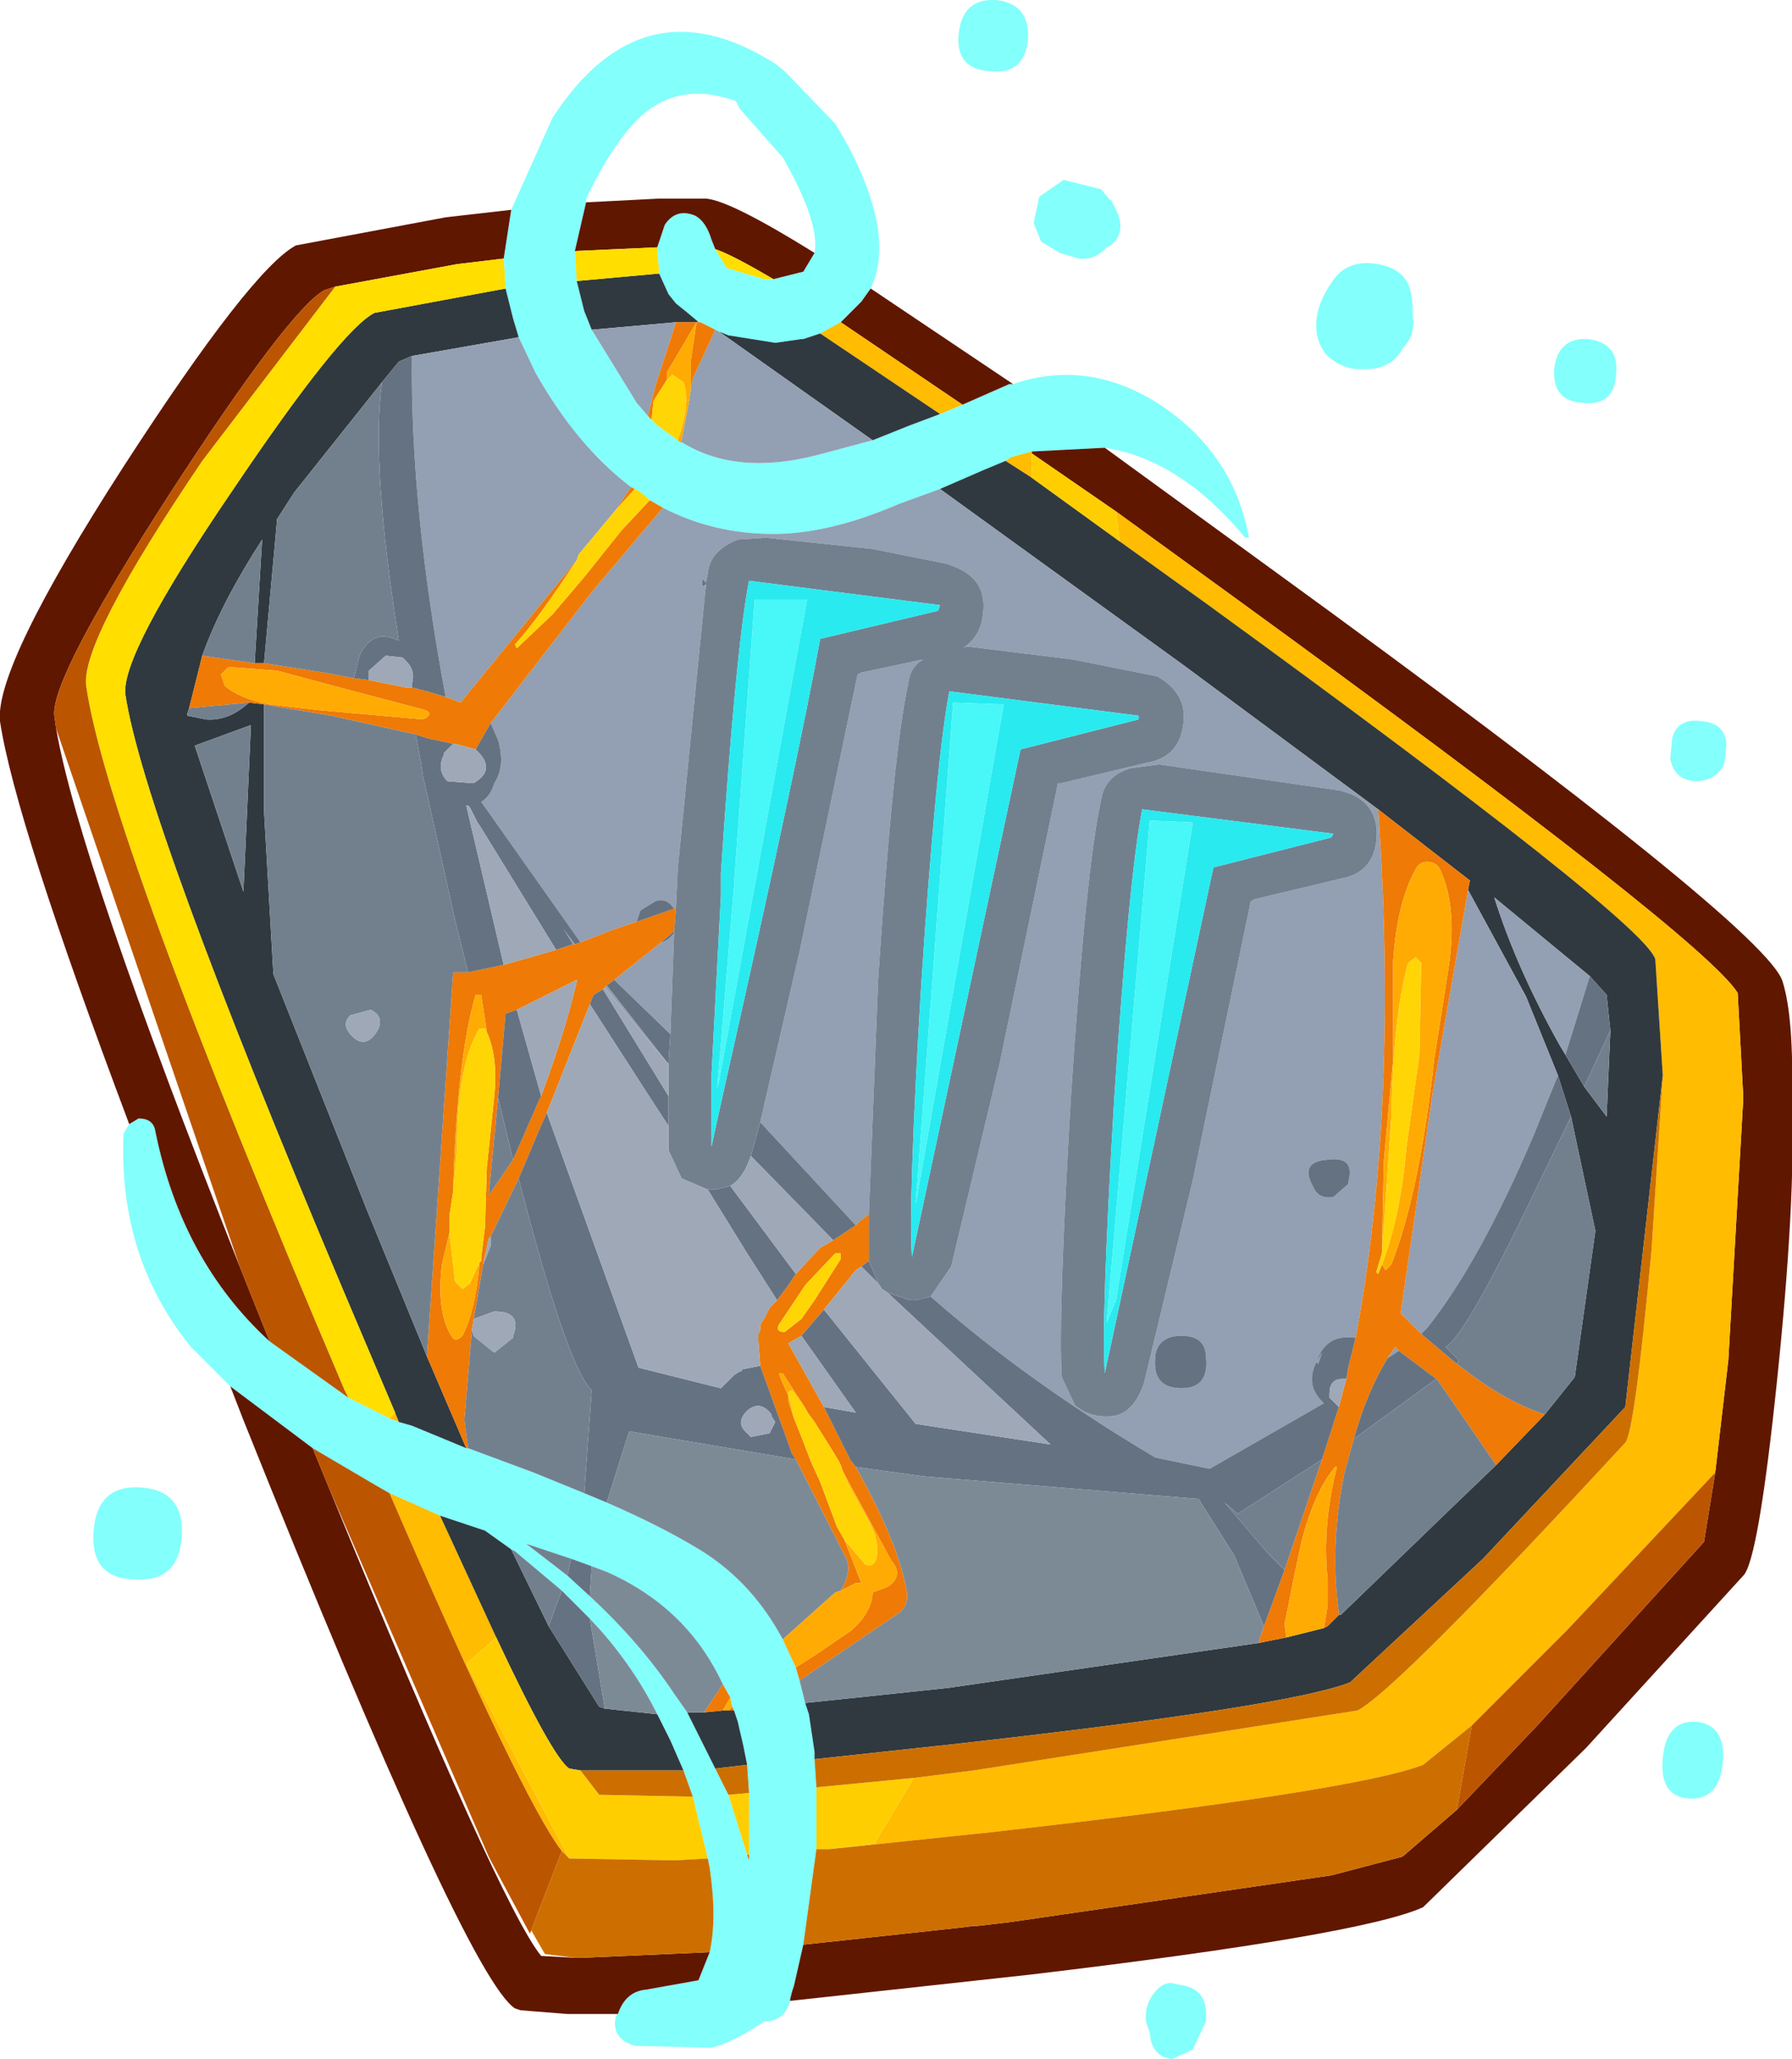
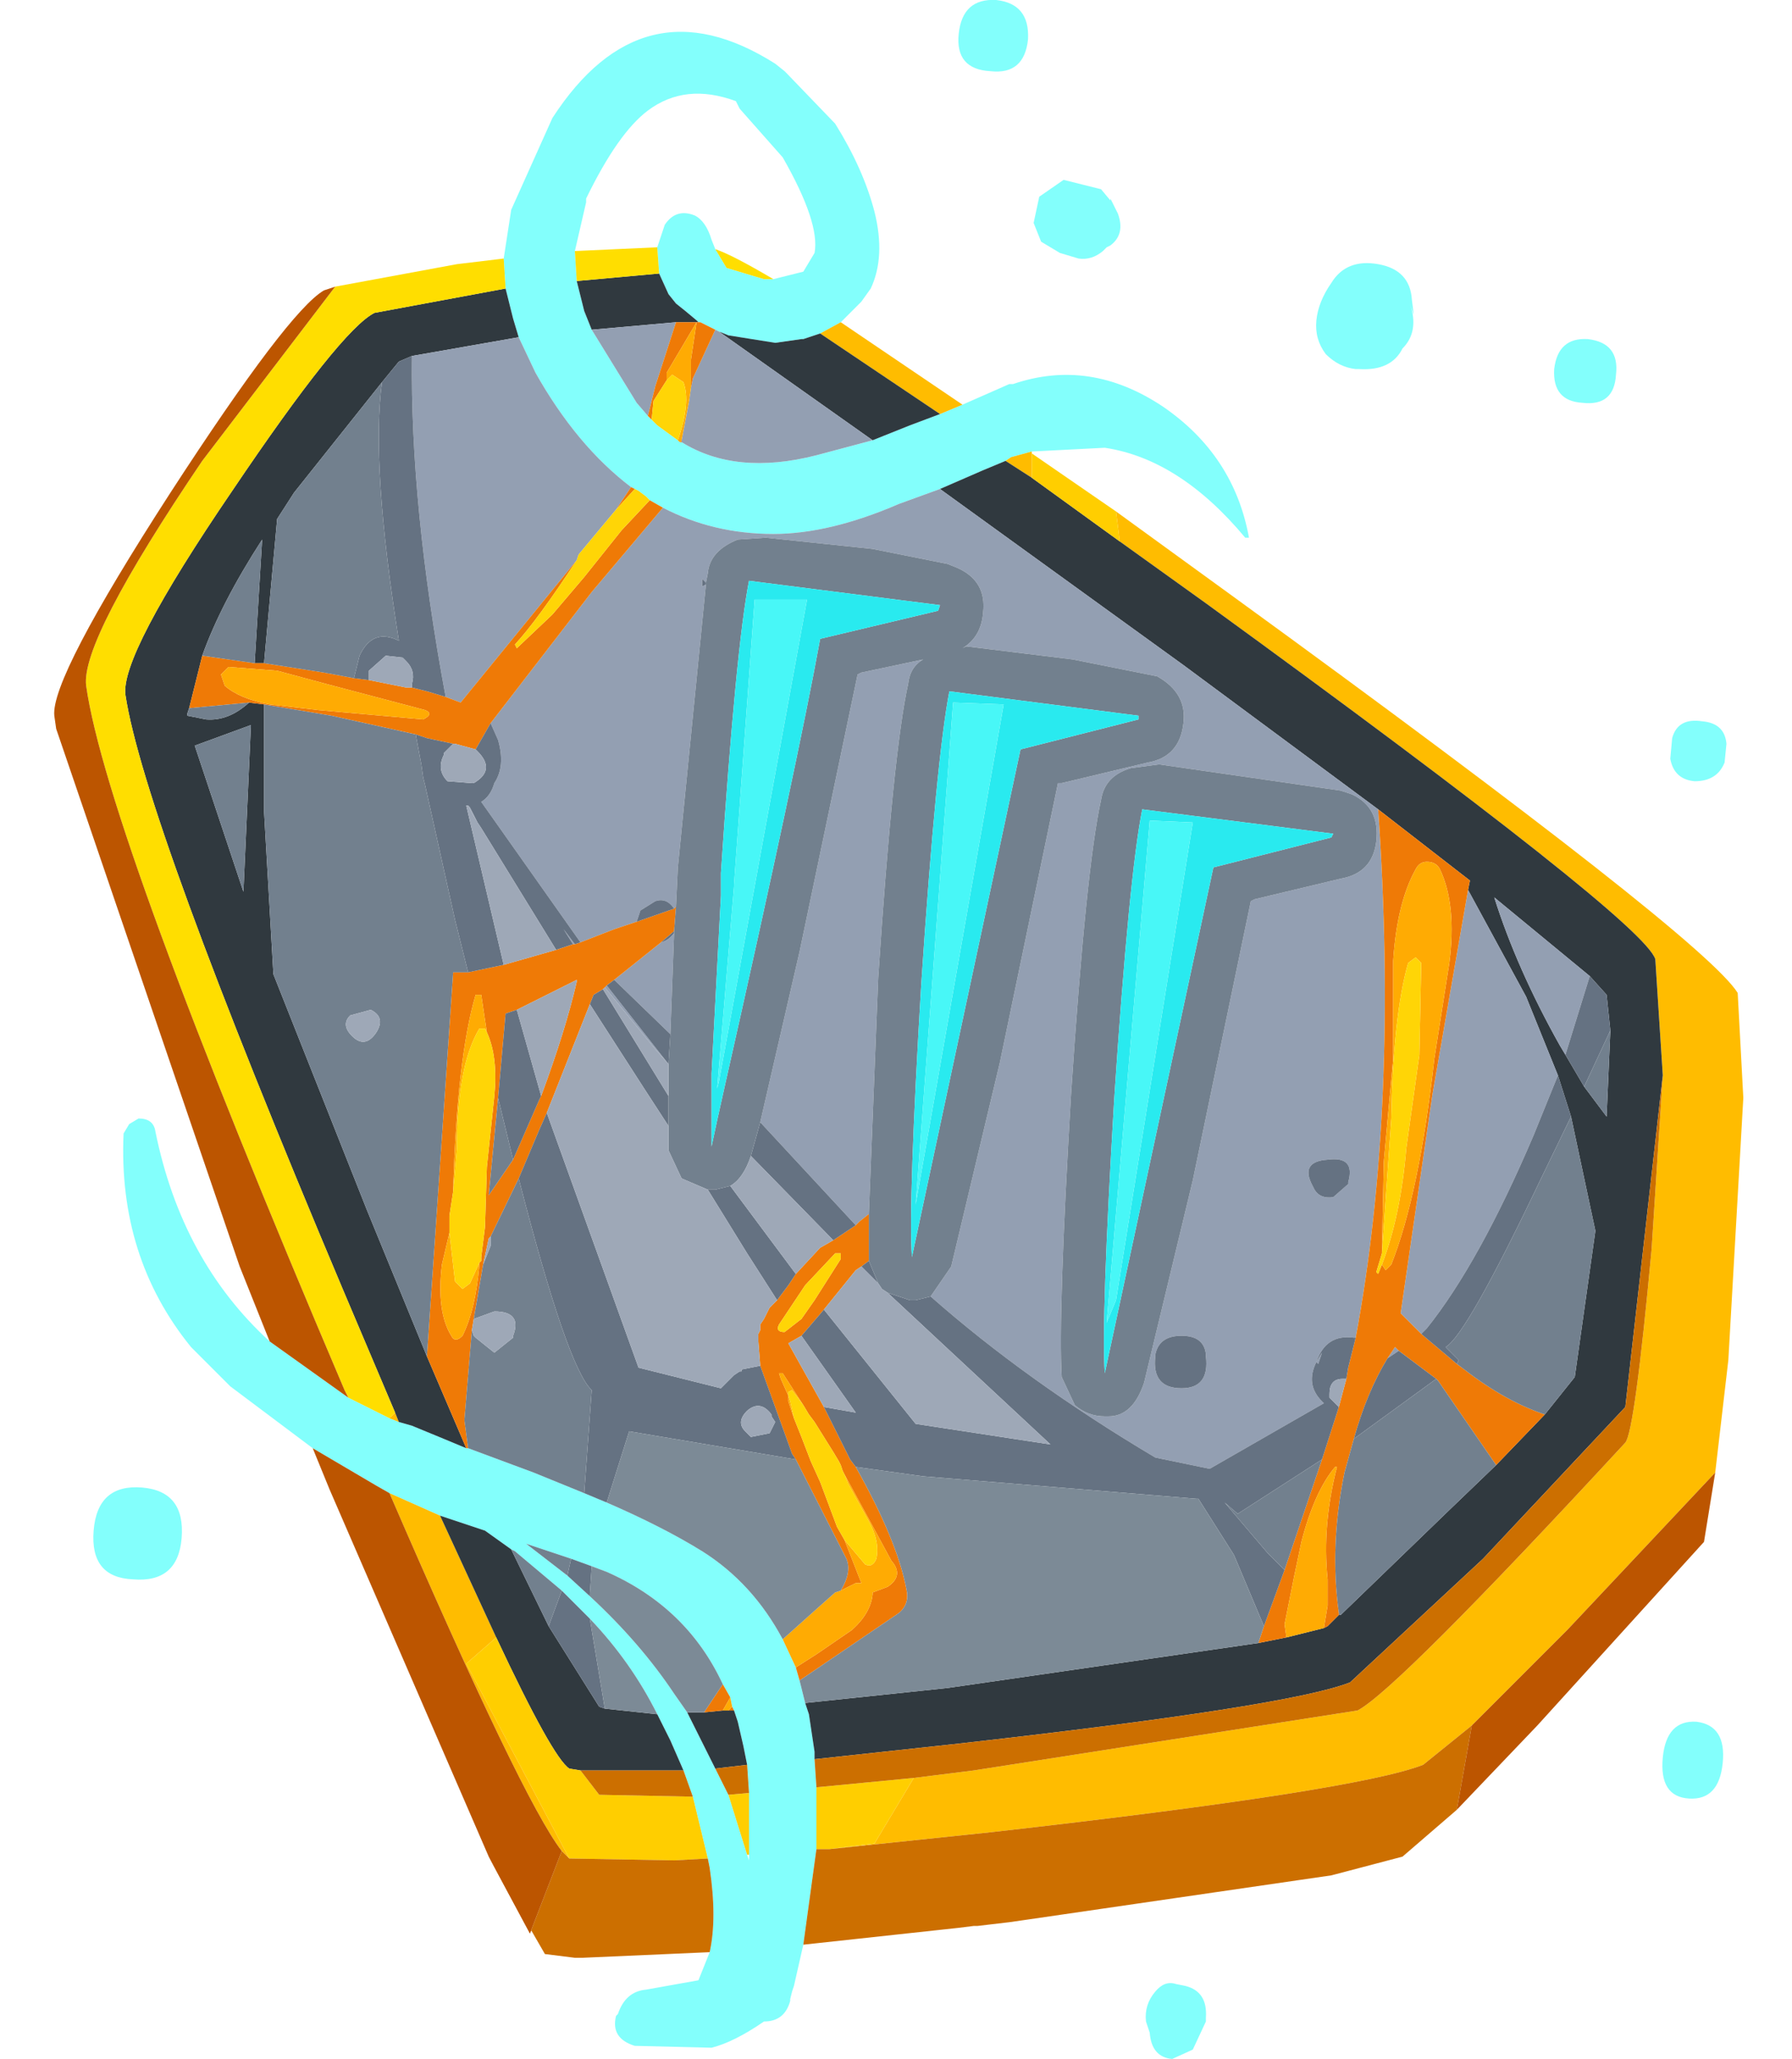
<svg xmlns="http://www.w3.org/2000/svg" version="1.1" width="47.85" height="54.95" viewBox="-23.9 -27.45 47.85 54.95" id="svg2">
  <defs id="defs79" />
  <g id="shape_1" style="stroke-linecap:round;stroke-linejoin:round">
    <path d="m 1.7,-26.55 m 0,0 q -0.1,0.95 0.85,1 0.9,0.1 1,-0.85 0.05,-0.95 -0.85,-1.05 -0.9,-0.05 -1,0.9 m 11.85,8.4 q 0.45,-0.45 0.2,-1.2 l 0.1,0.3 -0.05,-0.4 q -0.05,-0.8 -0.9,-0.95 -0.85,-0.15 -1.25,0.5 -0.35,0.5 -0.4,1 -0.05,0.5 0.25,0.9 0.35,0.35 0.8,0.4 l 0.1,0 q 0.85,0.05 1.15,-0.55 m 4.95,-0.25 q -0.8,-0.05 -0.9,0.8 -0.05,0.85 0.75,0.9 0.85,0.1 0.9,-0.75 0.1,-0.85 -0.75,-0.95 m -12.85,-2.45 0.1,-0.05 q 0.4,-0.3 0.2,-0.85 l -0.2,-0.4 0,0.05 -0.25,-0.3 -1,-0.25 -0.65,0.45 -0.15,0.7 0.2,0.5 0.5,0.3 0.5,0.15 q 0.35,0.05 0.65,-0.2 l 0.1,-0.1 m -2.6,3.65 -1.25,0.55 -0.6,0.25 -0.8,0.3 -1,0.4 -1.5,0.4 q -2.15,0.55 -3.6,-0.35 l -0.05,0 -0.05,-0.05 -0.55,-0.4 -0.15,-0.15 -0.1,-0.1 -0.3,-0.35 -1.2,-1.95 -0.2,-0.5 -0.2,-0.8 -0.05,-0.8 0.3,-1.3 0,-0.1 q 0.85,-1.75 1.65,-2.35 1,-0.75 2.35,-0.25 l 0.1,0.2 1.15,1.3 q 1,1.75 0.85,2.55 l -0.3,0.5 -0.8,0.2 -0.25,0 -1,-0.3 -0.3,-0.5 -0.1,-0.25 q -0.15,-0.5 -0.45,-0.65 -0.5,-0.2 -0.8,0.25 l -0.2,0.6 0.05,0.7 0.25,0.55 0.2,0.25 0.25,0.2 0.3,0.25 0.05,0.05 0.05,0 0.4,0.2 0.1,0.05 0.25,0.1 1.25,0.2 0.7,-0.1 0.05,0 0.45,-0.15 0.55,-0.3 0.55,-0.55 0.25,-0.35 q 0.4,-0.85 0.1,-2.05 -0.3,-1.15 -1.05,-2.35 l -1.3,-1.35 -0.05,-0.05 -0.25,-0.2 Q -6.75,-28 -9.15,-24.3 l -1.1,2.45 -0.2,1.3 0.05,0.8 0.2,0.8 0.15,0.5 0.45,0.95 q 1.1,1.95 2.55,3.05 l 0.1,0.05 0.1,0.05 0.2,0.15 0.1,0.1 0.35,0.2 q 1.35,0.7 2.95,0.7 1.5,0 3.35,-0.8 l 1.1,-0.4 1.15,-0.5 0.6,-0.25 0.15,-0.1 0.55,-0.15 1.95,-0.1 q 2,0.3 3.75,2.4 l 0.1,0 q -0.4,-2.2 -2.3,-3.5 -1.95,-1.3 -4,-0.6 l -0.1,0 M -2.3,18.3 -2.4,18 -2.55,17.4 -2.65,17.05 -3,16.3 Q -3.8,14.8 -5.15,13.95 -6.2,13.3 -7.7,12.65 l -0.6,-0.25 -1.35,-0.55 -1.75,-0.65 -0.05,0 -0.6,-0.25 -0.85,-0.35 -0.35,-0.1 -0.25,-0.1 -0.5,-0.25 -0.6,-0.3 -2.1,-1.5 Q -19.05,6.2 -19.75,2.75 -19.8,2.4 -20.2,2.4 l -0.25,0.15 -0.15,0.25 q -0.15,3.3 1.8,5.7 l 1.05,1.05 2.2,1.65 1.7,1 0.35,0.2 1.35,0.6 0.3,0.1 0.9,0.3 0.7,0.5 0.1,0.05 1.25,1.05 0.75,0.75 q 1.1,1.15 1.8,2.55 L -6,19 l 0.35,0.8 0.25,0.7 0.4,1.65 0.05,0.25 q 0.2,1.35 0,2.25 l -0.3,0.75 -1.4,0.25 Q -7.2,25.7 -7.4,26.3 l -0.05,0.05 q -0.15,0.6 0.5,0.8 l 2.05,0.05 q 0.6,-0.15 1.4,-0.7 0.55,0 0.7,-0.55 l 0,-0.05 0.05,-0.2 0.05,-0.15 0.25,-1.1 0.35,-2.55 0,-1.65 -0.05,-0.75 0,-0.05 0,-0.15 -0.15,-1 M 21.35,-6.6 q 0.6,0 0.8,-0.5 l 0.05,-0.5 q -0.05,-0.55 -0.65,-0.6 -0.65,-0.1 -0.8,0.45 L 20.7,-7.2 q 0.1,0.55 0.65,0.6 M 21.2,20.55 q 0.8,0.05 0.9,-0.95 0.1,-1 -0.7,-1.1 -0.8,-0.05 -0.9,0.95 -0.1,1.05 0.7,1.1 M 7.4,27.5 7.95,27.25 8.3,26.5 8.3,26.4 Q 8.35,25.7 7.75,25.55 L 7.5,25.5 Q 7.2,25.4 6.95,25.7 6.65,26.05 6.7,26.5 l 0.1,0.3 q 0.05,0.65 0.6,0.7 M -4,19.4 l 0.05,0.25 0.05,0.75 0,1.65 0,0.15 -0.05,-0.15 -0.5,-1.6 -0.35,-0.7 -0.75,-1.5 -0.35,-0.5 q -0.9,-1.35 -2.25,-2.6 l -0.6,-0.55 -1.1,-0.85 1.2,0.4 0.55,0.2 0.4,0.15 q 2.15,0.95 3.1,3 l 0.2,0.35 0.05,0.25 0.05,0.1 0.1,0.3 0.15,0.65 0.05,0.25 m -16.35,-4.7 q 1.2,0.1 1.3,-1.1 0.1,-1.25 -1.05,-1.35 -1.2,-0.1 -1.3,1.15 -0.1,1.25 1.05,1.3" id="path5" style="fill:#83fffc;fill-opacity:1;stroke:none" />
-     <path d="M 1.7,-26.55" id="path7" style="fill:none;stroke:none" />
-     <path d="m 3.15,-17.2 m 0,0 -3.8,-2.55 -0.25,0.35 -0.55,0.55 3.25,2.2 1.25,-0.55 0.1,0 m -11.4,-4.85 -0.3,1.3 2.2,-0.1 0.2,-0.6 q 0.3,-0.45 0.8,-0.25 0.3,0.15 0.45,0.65 l 0.1,0.25 q 0.45,0.15 1.55,0.8 l 0.8,-0.2 0.3,-0.5 q -2.25,-1.4 -2.9,-1.45 l -1.25,0 -1.95,0.1 m 13.85,6.55 -1.95,0.1 0,0.05 2.25,1.55 3.1,2.25 q 12.6,9.15 13.5,10.6 l 0.15,2.8 -0.4,7 -0.35,3 -0.3,1.85 -4.45,4.9 -2.15,2.25 -1.45,1.25 -1.9,0.5 -8.25,1.2 -0.35,0.05 -0.85,0.1 -0.1,0 -0.4,0.05 -4.15,0.45 -0.25,1.1 -0.05,0.15 -0.05,0.2 0,0.05 6.4,-0.7 q 8.85,-1.05 10.5,-1.8 l 4.35,-4.25 4.2,-4.6 q 0.4,-0.4 0.9,-5.2 0.5,-4.8 0.4,-7.45 Q 24,-0.3 23.7,-1.25 23.3,-2.65 10,-12.3 l -4.4,-3.2 m -14.35,41.8 1.35,0 q 0.2,-0.6 0.75,-0.65 l 1.4,-0.25 0.3,-0.75 -3.4,0.15 -0.2,0 -0.9,-0.05 Q -10.55,23.4 -15.1,12.3 l -0.45,-1.1 -2.2,-1.65 0.35,0.9 q 5.95,14.85 7.25,15.7 l 0.15,0.05 1.25,0.1 M -23.9,-8.2 q 0.4,2.65 3.45,10.75 L -20.2,2.4 q 0.4,0 0.45,0.35 0.7,3.45 3.05,5.6 l -0.8,-2 Q -21.8,-4.5 -22.4,-8 l -0.05,-0.35 q -0.1,-1 3.1,-5.95 3.15,-4.85 4.1,-5.4 l 0.3,-0.1 3.25,-0.6 1.25,-0.15 0.2,-1.3 -1.75,0.2 -4,0.75 q -1.2,0.65 -4.6,5.9 -3.45,5.35 -3.3,6.8" id="path9" style="fill:#601700;fill-opacity:1;stroke:none" />
    <path d="M 3.15,-17.2" id="path11" style="fill:none;stroke:none" />
    <path d="m 1.8,-16.65 m 0,0 -3.25,-2.2 -0.55,0.3 3.2,2.15 0.6,-0.25 m 1.3,1.4 -0.15,0.1 0.7,0.45 0,-0.65 0,-0.05 -0.55,0.15 m -16.35,25.75 -0.1,-0.25 -0.15,0.15 0.25,0.1 m -0.25,1.9 q 3.55,8.2 4.6,9.55 l 0.2,0.2 -2.75,-5.2 0.8,-0.7 -1.5,-3.25 -1.35,-0.6 M 5.9,-13.8 6,-13 l 2.3,1.65 q 11.7,8.5 12,9.5 l 0.2,3.1 -0.3,4.65 q -0.45,4.85 -0.7,5.15 -6.1,6.6 -7.15,7.15 L 2.1,19.8 0.5,20 l -1.05,1.75 -1.2,0.15 4.3,-0.45 q 9.75,-1.1 11.55,-1.8 l 1.3,-1.05 2.55,-2.55 3.95,-4.2 0.35,-3 0.4,-7 -0.15,-2.8 Q 21.6,-2.4 9,-11.55 L 5.9,-13.8" id="path13" style="fill:#ffbc00;fill-opacity:1;stroke:none" />
    <path d="M 1.8,-16.65" id="path15" style="fill:none;stroke:none" />
    <path d="m 0.4,-16.1 m 0,0 0.8,-0.3 -3.2,-2.15 -0.45,0.15 -0.05,0 -0.7,0.1 -1.25,-0.2 -0.25,-0.1 4.1,2.9 1,-0.4 m -8.7,-3.05 0.2,0.5 2.25,-0.2 0.55,0 0.05,0 -0.05,-0.05 -0.3,-0.25 -0.25,-0.2 -0.2,-0.25 -0.25,-0.55 -2.2,0.2 0.2,0.8 m 16,9.45 5.2,3.85 2.45,1.9 -0.05,0.25 1.55,2.85 0.85,2.1 0.35,1.1 0.65,3.05 -0.55,3.9 -0.8,1 -1.3,1.35 -1.25,1.2 -2.9,2.8 -0.05,0 -0.3,0.3 -0.1,0.05 -1,0.25 -0.75,0.15 -8.3,1.2 -3.8,0.4 0.1,0.3 0.15,1 0,0.15 0,0.05 3.7,-0.4 q 8.95,-1 10.6,-1.65 l 3.55,-3.3 3.8,-4.05 1,-8.85 -0.2,-3.1 q -0.3,-1 -12,-9.5 L 6,-13 l -2.35,-1.7 -0.7,-0.45 -0.6,0.25 -1.15,0.5 6.5,4.7 m -20.6,-8.25 2.85,-0.5 -0.15,-0.5 -0.2,-0.8 -3.5,0.65 q -0.9,0.45 -3.8,4.75 -3,4.4 -2.85,5.45 0.5,3.3 5.8,15.85 l 1.4,3.3 0.1,0.25 0.35,0.1 0.85,0.35 0.6,0.25 -1.05,-2.45 -1.6,-3.9 -2.5,-6.3 -0.25,-4.35 0,-2.85 -0.4,-0.05 q -0.55,0.5 -1.15,0.45 l -0.5,-0.1 0,-0.05 0.05,-0.15 0.35,-1.4 q 0.5,-1.4 1.6,-3.1 l -0.2,3.3 0.25,0 0.35,-3.85 0.45,-0.7 2.35,-2.95 0.45,-0.55 0.35,-0.15 m 4.2,37.7 0.3,0.05 2.75,0 L -6,19 -6.35,18.3 -7.75,18.15 -7.9,18.1 l -1.35,-2.15 -1,-2.05 -0.7,-0.5 -0.9,-0.3 -0.3,-0.1 1.5,3.25 q 1.5,3.2 1.95,3.5 M 18.55,-1.4 19,-0.9 19.1,0.05 19,2.35 18.4,1.55 17.9,0.7 17.75,0.45 Q 16.6,-1.6 16,-3.5 l 2.55,2.1 m -35.75,-6.7 -0.15,3.35 -0.05,1.1 -1.3,-3.9 1.5,-0.55 M -3.95,19.65 -4,19.4 -4.05,19.15 -4.2,18.5 l -0.1,-0.3 -0.15,0 -0.15,0 -0.5,0.05 -0.45,0 0.75,1.5 0.85,-0.1" id="path17" style="fill:#30393f;fill-opacity:1;stroke:none" />
    <path d="M 0.4,-16.1" id="path19" style="fill:none;stroke:none" />
    <path d="m -2.1,-15.3 m 0,0 1.5,-0.4 -4.1,-2.9 -0.1,-0.05 -0.6,1.3 -0.05,0.25 -0.05,0.35 -0.2,1.05 0,0.05 q 1.45,0.9 3.6,0.35 m -4.8,-1.4 0.3,0.35 0.2,-0.8 0.55,-1.7 -2.25,0.2 1.2,1.95 M 17.75,0.45 17.9,0.7 18.55,-1.4 16,-3.5 q 0.6,1.9 1.75,3.95 M 16.85,-0.85 15.3,-3.7 14.35,1.75 13.5,7.6 14.05,8.15 14.2,8 q 1.4,-1.75 2.85,-5.15 l 0.65,-1.6 -0.85,-2.1 M 11.55,3.5 Q 12.3,3.4 12.1,4.1 l 0,0.05 -0.4,0.35 Q 11.35,4.55 11.2,4.3 L 11.15,4.2 Q 10.8,3.55 11.55,3.5 m 1.6,5.3 0.3,-0.2 -0.1,-0.1 -0.2,0.3 M 7.65,8.2 q 0.6,0 0.65,0.5 l 0,0.05 Q 8.4,9.6 7.65,9.6 6.85,9.6 6.95,8.75 l 0,-0.05 q 0.1,-0.5 0.7,-0.5 m -19,-14.1 -0.05,-0.05 0.25,0.45 -0.2,-0.4 m 2.5,3.25 0.25,0.4 0.05,0 -0.3,-0.4 m 1.15,1.5 -0.05,0.05 1.35,1.65 0.35,0.4 -1.65,-2.1 m 1.45,-1.15 -1.25,1 1.5,1.45 0.1,-2.7 q -0.15,0.2 -0.35,0.25 M 1.2,-14.4 0.1,-14 q -1.85,0.8 -3.35,0.8 -1.6,0 -2.95,-0.7 l -1.9,2.25 -2.7,3.5 0.2,0.45 q 0.2,0.7 -0.1,1.15 -0.1,0.35 -0.35,0.5 l 2.65,3.75 0.9,-0.35 0.6,-0.2 0.1,-0.3 0.4,-0.25 q 0.3,-0.1 0.5,0.2 l 0.05,-0.05 0.05,-1.05 0.75,-7.55 -0.1,0.05 0,-0.2 0.1,0.1 0.05,-0.25 q 0.05,-0.6 0.8,-0.9 l 0.75,-0.05 2.85,0.3 2,0.4 0.25,0.1 q 0.8,0.35 0.7,1.2 -0.05,0.65 -0.55,0.95 l 0.1,-0.05 2.85,0.35 2,0.4 L 7,-9.4 q 0.8,0.45 0.7,1.25 -0.1,0.9 -0.95,1.05 l -2.3,0.55 -0.1,0 L 2.8,0.9 1.5,6.35 0.95,7.15 q 2.55,2.25 6,4.3 L 8.4,11.75 11.45,10 11.4,9.95 Q 10.95,9.5 11.25,8.9 q 0.25,-0.75 1,-0.65 l 0.05,0 Q 13.45,2.1 12.9,-5.85 L 7.7,-9.7 1.2,-14.4 m 5.85,7.35 4.85,0.7 0.3,0.1 q 0.75,0.35 0.65,1.25 -0.1,0.85 -0.95,1 L 9.6,-3.45 9.5,-3.4 7.95,4.05 6.65,9.45 q -0.3,0.9 -0.95,0.9 l -0.1,0 q -0.45,0 -0.8,-0.3 L 4.45,9.3 Q 4.35,7.65 4.7,1.75 5.1,-4.3 5.5,-6.1 5.6,-6.75 6.3,-6.95 l 0.75,-0.1 m -7.75,12 0.25,-6.3 q 0.4,-6.05 0.8,-7.85 0.05,-0.45 0.4,-0.65 l -1.65,0.35 -0.1,0.05 -1.55,7.4 -1.05,4.55 2.55,2.75 0.1,-0.1 0.25,-0.2 m 12.1,3.7 -0.15,0.25 0.05,0.05 0.1,-0.3 m -18.45,-23.1 q -1.45,-1.1 -2.55,-3.05 l -0.45,-0.95 -2.85,0.5 q -0.05,4 0.9,9.1 l 0.4,0.15 3.1,-3.8 0.05,-0.15 1,-1.2 0.4,-0.6" id="path21" style="fill:#939fb2;fill-opacity:1;stroke:none" />
    <path d="M -2.1,-15.3" id="path23" style="fill:none;stroke:none" />
    <path d="m -5.75,-15.65 m 0,0 0.05,0 0,-0.05 -0.05,0.05 m -0.85,-0.7 0.1,0.1 0.05,-0.5 0.35,-0.55 0,-0.2 0.8,-1.35 -0.55,0 -0.55,1.7 -0.2,0.8 m 1.4,-2.5 -0.05,0 -0.05,0 -0.15,1 0,0.75 0.05,-0.25 0.6,-1.3 -0.4,-0.2 m -2.9,7.2 1.9,-2.25 -0.35,-0.2 -0.75,0.8 -1,1.25 -0.85,1 -0.95,0.9 -0.05,-0.1 q 0.6,-0.65 1.65,-2.25 l -3.1,3.8 -0.4,-0.15 -0.5,-0.15 -0.4,-0.1 -0.15,0 -1,-0.2 -0.4,-0.05 -0.8,-0.15 -1.6,-0.25 -0.25,0 -1.4,-0.2 -0.35,1.4 1.6,-0.15 0.4,0.05 1.8,0.3 2.25,0.5 0.3,0.1 0.7,0.15 0.05,0 0.55,0.15 0.4,-0.7 2.7,-3.5 m 0.6,9 -0.9,0.35 -0.15,0.05 -0.05,0 -0.45,0.15 -1.4,0.4 -0.95,0.2 -0.4,0 -0.7,10.25 1.05,2.45 0.05,0 -0.1,-0.75 0.2,-2.4 0.05,-0.3 L -11,6.3 -10.85,5.6 -10.8,5.55 -10.05,4 -9.5,2.7 l 0.2,-0.45 1.15,-2.9 0.1,-0.25 0.25,-0.15 0.05,-0.05 0.05,-0.05 0.2,-0.15 1.25,-1 0.35,-0.3 0.05,-0.65 -0.05,0.05 -1,0.35 -0.6,0.2 m 20.4,-3.2 q 0.55,7.95 -0.6,14.1 l -0.2,0.8 -0.05,0.3 -0.2,0.75 -0.45,1.4 -1,2.95 -0.55,1.5 -0.15,0.45 0.75,-0.15 -0.05,-0.35 0.25,-1.25 0.2,-0.95 q 0.35,-1.35 0.9,-2 l 0.05,0 q -0.4,1.55 -0.25,3 l 0,0.7 -0.1,0.6 0.1,-0.05 0.3,-0.3 0,-0.05 Q 11.6,13.8 12,11.85 l 0.25,-0.9 Q 12.6,9.7 13.15,8.8 l 0.2,-0.3 0.1,0.1 1,0.75 0.05,0.05 1.55,2.25 1.3,-1.35 Q 16.3,9.95 15.2,9.1 L 15,8.95 14.05,8.15 13.5,7.6 14.35,1.75 15.3,-3.7 15.35,-3.95 12.9,-5.85 m -13.85,11 -0.1,0.1 -0.6,0.4 -0.35,0.2 -0.65,0.7 -0.2,0.3 -0.3,0.4 -0.2,0.2 -0.15,0.3 -0.1,0.15 0,0.15 -0.05,0.1 0,0.2 0.05,0.65 0.85,2.35 0.1,0.15 1.35,2.65 Q -1.15,14.5 -1.45,15 l 0.4,-0.2 0.15,0 L -1.35,13.65 -1.55,13.3 -2,12.1 -2.25,11.55 -2.5,10.9 -2.7,10.4 -2.85,9.95 l 0,-0.05 0,-0.1 -0.2,-0.45 -0.05,-0.15 0.1,0 0.55,0.85 0.15,0.25 0.15,0.2 0.5,0.8 0.15,0.25 0.05,0.1 0.05,0.15 0.05,0.1 0.6,1.1 0.65,1.2 q 0.35,0.4 -0.1,0.7 l -0.4,0.15 0,0.05 q -0.05,0.5 -0.55,0.95 l -0.95,0.65 -0.55,0.35 0.1,0.35 2.65,-1.8 Q 0.4,15.35 0.3,14.95 0.05,13.65 -1.05,11.7 L -1.2,11.5 -1.9,10.1 -2.85,8.4 -2.5,8.2 -1.9,7.5 -1.05,6.45 -0.9,6.35 -0.7,6.2 l 0,-0.05 0,-1.2 -0.25,0.2 M 13.1,6.45 13,6.3 12.9,6.55 12.85,6.5 13,6 13.05,3.55 13.3,0.8 l 0,-2.6 q 0.1,-1.55 0.6,-2.45 0.1,-0.2 0.3,-0.2 0.25,0 0.35,0.2 0.45,0.95 0.25,2.5 L 14.4,0.8 Q 14,4.4 13.25,6.3 L 13.1,6.45 m -20.15,-20.9 -0.4,0.6 0.5,-0.55 -0.1,-0.05 m -8.15,5.25 2.65,0.7 q 0.25,0.1 -0.05,0.25 l -2.8,-0.25 -1.3,-0.15 q -0.8,-0.15 -1.2,-0.5 l -0.1,-0.3 0.2,-0.2 1.3,0.1 1.3,0.35 m 4.15,8.3 0.15,1 q 0.3,0.65 0.2,1.7 l -0.2,1.9 -0.05,1.6 -0.1,0.8 0,0.1 -0.05,0.05 0,0.05 q -0.1,1.2 -0.45,1.9 -0.2,0.2 -0.3,0 -0.4,-0.65 -0.25,-1.9 l 0.2,-0.85 0,-0.45 0.1,-0.65 q 0.1,-3.55 0.6,-5.25 l 0.15,0 m 9.45,6.9 0.15,0 0,0.15 -0.7,1.1 -0.35,0.5 -0.45,0.35 Q -3.2,8.1 -3.1,7.9 L -2.4,6.85 -1.6,6 m -2.85,12.2 0.15,0 -0.05,-0.1 -0.1,0.1 m -0.65,0.05 0.5,-0.05 0.2,-0.35 -0.2,-0.35 -0.5,0.75 m -5,-18.75 1.6,-0.8 0,0.05 q -0.3,1.3 -0.95,3.05 l -0.05,0.1 -0.7,1.6 -0.65,0.95 0.25,-2.6 0.2,-2.25 0.3,-0.1" id="path25" style="fill:#ef7a06;fill-opacity:1;stroke:none" />
    <path d="M -5.75,-15.65" id="path27" style="fill:none;stroke:none" />
    <path d="m -5.8,-15.7 m 0,0 0.05,0.05 0.05,-0.05 0.2,-1.05 0.05,-0.35 0,-0.75 0.15,-1 -0.8,1.35 0,0.2 0.15,-0.15 0.3,0.2 q 0.2,0.55 -0.15,1.55 m 16.25,31.95 1,-0.25 0.1,-0.6 0,-0.7 q -0.15,-1.45 0.25,-3 l -0.05,0 q -0.55,0.65 -0.9,2 l -0.2,0.95 -0.25,1.25 0.05,0.35 M -11.1,6.3 l 0,-0.05 -0.25,0.55 -0.2,0.15 -0.2,-0.2 -0.15,-1.3 -0.2,0.85 q -0.15,1.25 0.25,1.9 0.1,0.2 0.3,0 0.35,-0.7 0.45,-1.9 m 8.05,3.05 0.2,0.45 0,0.1 0,0.05 0.15,0.45 -0.1,-0.45 -0.05,-0.15 0,-0.1 0.1,-0.05 0.3,0.4 L -3,9.2 l -0.1,0 0.05,0.15 m 2.3,3.65 -0.6,-1.1 0.1,0.25 0.55,1 q 0.3,0.55 0.2,1 -0.1,0.25 -0.3,0.15 l -0.55,-0.65 0.45,1.15 -0.15,0 -0.4,0.2 -0.15,0.05 -0.45,0.4 -0.95,0.85 0.35,0.75 0.55,-0.35 0.95,-0.65 q 0.5,-0.45 0.55,-0.95 l 0,-0.05 0.4,-0.15 q 0.45,-0.3 0.1,-0.7 L -0.75,13 m -3.85,5.2 0.15,0 0.1,-0.1 -0.05,-0.25 -0.2,0.35 M 13,6 13.25,2.4 Q 13.3,-0.35 13.7,-1.75 L 13.9,-1.9 14.05,-1.75 14,0.7 13.65,3.2 Q 13.5,5 13,6.3 L 13.1,6.45 13.25,6.3 Q 14,4.4 14.4,0.8 l 0.4,-2.55 q 0.2,-1.55 -0.25,-2.5 -0.1,-0.2 -0.35,-0.2 -0.2,0 -0.3,0.2 -0.5,0.9 -0.6,2.45 l 0,2.6 L 13.05,3.55 13,6 m -25.55,-14.5 -2.65,-0.7 -1.3,-0.35 -1.3,-0.1 -0.2,0.2 0.1,0.3 q 0.4,0.35 1.2,0.5 l 1.3,0.15 2.8,0.25 q 0.3,-0.15 0.05,-0.25 m 1.65,8.6 -0.15,-1 -0.15,0 q -0.5,1.7 -0.6,5.25 l 0.1,-1.15 q 0,-2.2 0.6,-3.2 l 0.15,0 0.05,0.1" id="path29" style="fill:#ffab03;fill-opacity:1;stroke:none" />
    <path d="M -5.8,-15.7" id="path31" style="fill:none;stroke:none" />
    <path d="m -6.35,-16.1 m 0,0 0.55,0.4 q 0.35,-1 0.15,-1.55 l -0.3,-0.2 -0.15,0.15 -0.35,0.55 -0.05,0.5 0.15,0.15 M 13.25,2.4 13,6 12.85,6.5 12.9,6.55 13,6.3 Q 13.5,5 13.65,3.2 L 14,0.7 14.05,-1.75 13.9,-1.9 13.7,-1.75 q -0.4,1.4 -0.45,4.15 m -21.7,-15.05 -0.05,0.15 q -1.05,1.6 -1.65,2.25 l 0.05,0.1 0.95,-0.9 0.85,-1 1,-1.25 0.75,-0.8 -0.1,-0.1 -0.2,-0.15 -0.1,-0.05 -0.5,0.55 -1,1.2 M -11.7,3.2 -11.8,4.35 -11.9,5 l 0,0.45 0.15,1.3 0.2,0.2 0.2,-0.15 0.25,-0.55 0.05,-0.05 0,-0.1 0.1,-0.8 0.05,-1.6 0.2,-1.9 q 0.1,-1.05 -0.2,-1.7 L -10.95,0 -11.1,0 q -0.6,1 -0.6,3.2 m 9.4,7.1 -0.15,-0.25 -0.3,-0.4 -0.1,0.05 0,0.1 0.05,0.15 0.1,0.45 0.2,0.5 0.25,0.65 0.25,0.55 0.45,1.2 0.2,0.35 0.55,0.65 q 0.2,0.1 0.3,-0.15 0.1,-0.45 -0.2,-1 l -0.55,-1 L -1.35,11.9 -1.4,11.8 -1.45,11.65 -1.5,11.55 -1.65,11.3 -2.15,10.5 -2.3,10.3 M -1.45,6 -1.6,6 -2.4,6.85 -3.1,7.9 q -0.1,0.2 0.15,0.2 l 0.45,-0.35 0.35,-0.5 0.7,-1.1 0,-0.15" id="path33" style="fill:#ffd506;fill-opacity:1;stroke:none" />
    <path d="M -6.35,-16.1" id="path35" style="fill:none;stroke:none" />
    <path d="m -8.55,-20.75 m 0,0 0.05,0.8 2.2,-0.2 -0.05,-0.7 -2.2,0.1 m 5.05,0.75 0.25,0 q -1.1,-0.65 -1.55,-0.8 l 0.3,0.5 1,0.3 m -11.2,29.65 0.1,0.2 0.6,0.3 0.5,0.25 0.15,-0.15 -1.4,-3.3 q -5.3,-12.55 -5.8,-15.85 -0.15,-1.05 2.85,-5.45 2.9,-4.3 3.8,-4.75 l 3.5,-0.65 -0.05,-0.8 -1.25,0.15 -3.25,0.6 -3.55,4.65 q -3.25,4.8 -3.1,6 0.55,3.9 6.9,18.8" id="path37" style="fill:#ffde00;fill-opacity:1;stroke:none" />
    <path d="M -8.55,-20.75" id="path39" style="fill:none;stroke:none" />
    <path d="m -10.6,-7.7 m 0,0 -0.2,-0.45 -0.4,0.7 0.05,0.05 q 0.5,0.5 -0.1,0.85 l -0.05,0 -0.65,-0.05 q -0.3,-0.3 -0.1,-0.7 l 0,-0.05 0.25,-0.25 -0.7,-0.15 -0.3,-0.1 0.15,0.8 0.05,0.35 0.05,0.2 0.8,3.6 0.35,1.4 0.95,-0.2 -1,-4.25 0.05,0 0.05,0.05 0.2,0.4 0.1,0.15 2,3.25 0.45,-0.15 -0.25,-0.4 0.3,0.4 0.15,-0.05 -2.65,-3.75 q 0.25,-0.15 0.35,-0.5 0.3,-0.45 0.1,-1.15 m 3.8,4.55 -0.1,0.3 1,-0.35 q -0.2,-0.3 -0.5,-0.2 l -0.4,0.25 m 1.65,-8.65 0.1,-0.05 0,-0.05 -0.1,-0.1 0,0.2 M 6.95,11.45 Q 3.5,9.4 0.95,7.15 l -0.4,0.1 -0.15,0 -0.6,-0.2 4.35,4.05 -3.6,-0.55 -2.45,-3.05 -0.6,0.7 1.45,2.05 -0.85,-0.15 0.7,1.4 0.15,0.2 1.8,0.25 7.3,0.6 0.05,0 0.95,1.5 0.8,1.9 0.55,-1.5 L 9.95,14 8.8,12.65 l 0.35,0.3 2.25,-1.45 0.45,-1.4 -0.25,-0.25 0,-0.1 q 0,-0.4 0.35,-0.4 l 0.1,0 0.05,-0.3 0.2,-0.8 -0.05,0 q -0.75,-0.1 -1,0.65 -0.3,0.6 0.15,1.05 L 11.45,10 8.4,11.75 6.95,11.45 m -8,-6.2 -2.55,-2.75 -0.25,0.9 2.2,2.25 0.6,-0.4 M -0.45,6.8 -0.7,6.2 -0.9,6.35 -0.45,6.8 M 19,-0.9 18.55,-1.4 17.9,0.7 18.4,1.55 19.1,0.05 19,-0.9 M 18.05,2.35 17.7,1.25 17.05,2.85 Q 15.6,6.25 14.2,8 L 14.05,8.15 15,8.95 15.05,8.85 14.7,8.5 Q 15.25,8.2 17.25,4 l 0.8,-1.65 m -6.2,13.3 0.05,0 -0.05,-0.05 0,0.05 M 11.25,8.9 11.4,8.65 11.3,8.95 11.25,8.9 M -12,-8.85 q -0.95,-5.1 -0.9,-9.1 l -0.35,0.15 -0.45,0.55 q -0.3,2.2 0.45,6.9 -0.7,-0.35 -1.05,0.4 l -0.15,0.6 0.4,0.05 0,-0.2 0,-0.05 0.45,-0.4 0.45,0.05 0.1,0.1 q 0.25,0.25 0.15,0.6 l 0,0.1 0.4,0.1 0.5,0.15 m 2.5,10.75 0.05,-0.1 -0.65,-2.3 -0.3,0.1 -0.2,2.25 0.4,1.65 0.7,-1.6 m 1.45,-2.8 -0.1,0.25 1.45,2.25 0.65,1 0,-0.8 -1.75,-2.85 -0.25,0.15 m 0.55,-0.4 -0.2,0.15 1.65,2.1 L -6,0.15 -7.5,-1.3 m 1.6,-1.3 -0.35,0.3 q 0.2,-0.05 0.35,-0.25 l 0,-0.05 M -6.85,9.05 -9.3,2.25 -9.5,2.7 -10.05,4 q 1.3,5.05 1.95,5.65 l -0.2,2.75 0.6,0.25 0.6,-1.9 4.45,0.75 -0.1,-0.15 L -3.6,9 l -0.5,0.1 0,0.05 -0.05,0 -0.15,0.1 0.1,-0.1 -0.45,0.45 -2.2,-0.55 m 3.55,1.3 0.1,0.15 -0.15,0.3 -0.5,0.1 L -3.9,10.85 -4,10.75 Q -4.25,10.5 -3.95,10.2 -3.6,9.9 -3.3,10.3 l 0,0.05 m -5.6,4.65 -0.35,0.95 1.35,2.15 0.15,0.05 -0.4,-2.4 L -8.9,15 m 0.75,0.1 0.05,-0.75 -0.55,-0.2 -0.1,0.45 0.6,0.55 0,-0.05 M 12.1,4.1 Q 12.3,3.4 11.55,3.5 10.8,3.55 11.15,4.2 l 0.05,0.1 q 0.15,0.25 0.5,0.2 l 0.4,-0.35 0,-0.05 m 1.35,4.5 -0.3,0.2 q -0.55,0.9 -0.9,2.15 l 2.2,-1.6 -1,-0.75 M 8.3,8.7 Q 8.25,8.2 7.65,8.2 q -0.6,0 -0.7,0.5 l 0,0.05 Q 6.85,9.6 7.65,9.6 8.4,9.6 8.3,8.75 L 8.3,8.7 M -5,4.3 -3.95,6 l 0.8,1.25 0.3,-0.4 0.2,-0.3 L -4.4,4.2 -4.8,4.3 -5,4.3" id="path41" style="fill:#657282;fill-opacity:1;stroke:none" />
    <path d="M -10.6,-7.7" id="path43" style="fill:none;stroke:none" />
    <path d="m -5.8,-4.3 m 0,0 -0.05,1.05 -0.05,0.65 0,0.05 -0.1,2.7 -0.05,0.8 0,0.85 0,0.8 0,0.65 0.35,0.75 0.7,0.3 0.2,0 0.4,-0.1 Q -4.05,4 -3.85,3.4 L -3.6,2.5 -2.55,-2.05 -1,-9.45 -0.9,-9.5 0.75,-9.85 q -0.35,0.2 -0.4,0.65 -0.4,1.8 -0.8,7.85 l -0.25,6.3 0,1.2 0,0.05 0.25,0.6 0.1,0.15 0.15,0.1 0.6,0.2 0.15,0 0.4,-0.1 0.55,-0.8 1.3,-5.45 1.55,-7.45 0.1,0 2.3,-0.55 Q 7.6,-7.25 7.7,-8.15 7.8,-8.95 7,-9.4 l -0.25,-0.05 -2,-0.4 -2.85,-0.35 -0.1,0.05 q 0.5,-0.3 0.55,-0.95 0.1,-0.85 -0.7,-1.2 l -0.25,-0.1 -2,-0.4 -2.85,-0.3 -0.75,0.05 q -0.75,0.3 -0.8,0.9 l -0.05,0.25 0,0.05 -0.75,7.55 m 7.25,-4.7 5.05,0.65 0,0.1 -3.15,0.8 L 0.45,6.1 Q 0.35,4.65 0.7,-1.2 1.1,-7.2 1.45,-9 M 11.9,-6.35 7.05,-7.05 6.3,-6.95 Q 5.6,-6.75 5.5,-6.1 5.1,-4.3 4.7,1.75 4.35,7.65 4.45,9.3 l 0.35,0.75 q 0.35,0.3 0.8,0.3 l 0.1,0 q 0.65,0 0.95,-0.9 L 7.95,4.05 9.5,-3.4 9.6,-3.45 11.9,-4 q 0.85,-0.15 0.95,-1 0.1,-0.9 -0.65,-1.25 l -0.3,-0.1 m -15.8,-5.6 5.1,0.65 -0.05,0.15 -3.15,0.75 q -0.6,3.3 -2.55,11.95 l -0.2,0.9 -0.15,0.7 0,-0.9 0,-1.05 0.25,-4.75 0,-0.15 0,-0.45 q 0.4,-6 0.75,-7.8 m 10.5,6.1 5.1,0.65 -0.05,0.1 L 8.5,-4.3 5.6,9.2 Q 5.5,7.8 5.85,1.9 q 0.4,-6 0.75,-7.75 m 12.4,8.2 0.1,-2.3 -0.7,1.5 0.6,0.8 M 18.7,5.4 18.05,2.35 17.25,4 q -2,4.2 -2.55,4.5 L 15.05,8.85 15,8.95 15.2,9.1 q 1.1,0.85 2.15,1.2 l 0.8,-1 0.55,-3.9 m -3.9,7.45 1.25,-1.2 -1.55,-2.25 -0.05,-0.05 -2.2,1.6 -0.25,0.9 q -0.4,1.95 -0.15,3.75 l 0.05,0.05 2.9,-2.8 m -4.4,1.6 1,-2.95 -2.25,1.45 -0.35,-0.3 1.15,1.35 0.45,0.45 m -24.5,-9.6 1.6,3.9 0.7,-10.25 0.4,0 -0.35,-1.4 -0.8,-3.6 -0.05,-0.2 -0.05,-0.35 -0.15,-0.8 -2.25,-0.5 -1.8,-0.3 0,2.85 0.25,4.35 2.5,6.3 m -4.3,-13.1 q 0.6,0.05 1.15,-0.45 l -1.6,0.15 -0.05,0.15 0,0.05 0.5,0.1 m 1.5,-4.8 q -1.1,1.7 -1.6,3.1 l 1.4,0.2 0.2,-3.3 m 0.4,-0.55 -0.35,3.85 1.6,0.25 0.8,0.15 0.15,-0.6 q 0.35,-0.75 1.05,-0.4 -0.75,-4.7 -0.45,-6.9 l -2.35,2.95 -0.45,0.7 m -0.85,8.85 0.15,-3.35 -1.5,0.55 1.3,3.9 0.05,-1.1 m 2.85,4.95 q -0.3,-0.3 -0.05,-0.55 L -14,-0.5 q 0.4,0.2 0.15,0.6 -0.3,0.45 -0.65,0.1 m 3.65,4.25 0.65,-0.95 -0.4,-1.65 -0.25,2.6 m 2.75,5.2 Q -8.75,9.05 -10.05,4 l -0.75,1.55 0,0.25 -0.2,0.5 -0.25,1.45 0.55,-0.2 q 0.75,0 0.5,0.65 l 0,0.05 -0.5,0.4 -0.5,-0.4 -0.05,-0.05 -0.05,-0.15 -0.2,2.4 0.1,0.75 1.75,0.65 1.35,0.55 0.2,-2.75 m -0.65,4.95 0.1,-0.45 -1.2,-0.4 1.1,0.85 m -0.15,0.4 -1.25,-1.05 -0.1,-0.05 1,2.05 L -8.9,15" id="path45" style="fill:#72808e;fill-opacity:1;stroke:none" />
    <path d="M -5.8,-4.3" id="path47" style="fill:none;stroke:none" />
    <path d="m 3.65,-15.35 m 0,0 0,0.65 L 6,-13 5.9,-13.8 3.65,-15.35 m -4.2,37.1 1.05,-1.75 -2.6,0.25 0,1.65 0.35,0 1.2,-0.15 m -3.35,0.3 0,-1.65 -0.55,0.05 0.5,1.6 0.05,0 m -6.75,-5.8 -0.8,0.7 2.75,5.2 2.8,0.05 L -5,22.15 -5.4,20.5 -7.9,20.45 -8.4,19.8 -8.7,19.75 q -0.45,-0.3 -1.95,-3.5" id="path49" style="fill:#ffce00;fill-opacity:1;stroke:none" />
    <path d="M 3.65,-15.35" id="path51" style="fill:none;stroke:none" />
-     <path d="m 20.2,5.9 m 0,0 0.3,-4.65 -1,8.85 -3.8,4.05 -3.55,3.3 Q 10.5,18.1 1.55,19.1 l -3.7,0.4 0.05,0.75 L 0.5,20 2.1,19.8 12.35,18.2 q 1.05,-0.55 7.15,-7.15 0.25,-0.3 0.7,-5.15 m -17.65,15.55 -4.3,0.45 -0.35,0 -0.35,2.55 4.15,-0.45 0.4,-0.05 0.1,0 0.85,-0.1 0.35,-0.05 8.25,-1.2 1.9,-0.5 1.45,-1.25 0.4,-2.25 -1.3,1.05 q -1.8,0.7 -11.55,1.8 m -12.3,2.7 -1.1,-2.05 1.5,2.6 0.8,0.1 0.2,0 3.4,-0.15 q 0.2,-0.9 0,-2.25 L -5,22.15 l -0.9,0.05 -2.8,-0.05 -0.2,-0.2 -0.85,2.2 m 1.85,-3.7 2.5,0.05 -0.25,-0.7 -2.75,0 0.5,0.65 m 3.95,-0.8 -0.85,0.1 0.35,0.7 0.55,-0.05 -0.05,-0.75 m 0.05,2.55 0,-0.15 -0.05,0 0.05,0.15" id="path53" style="fill:#cc6f00;fill-opacity:1;stroke:none" />
+     <path d="m 20.2,5.9 m 0,0 0.3,-4.65 -1,8.85 -3.8,4.05 -3.55,3.3 Q 10.5,18.1 1.55,19.1 l -3.7,0.4 0.05,0.75 L 0.5,20 2.1,19.8 12.35,18.2 q 1.05,-0.55 7.15,-7.15 0.25,-0.3 0.7,-5.15 m -17.65,15.55 -4.3,0.45 -0.35,0 -0.35,2.55 4.15,-0.45 0.4,-0.05 0.1,0 0.85,-0.1 0.35,-0.05 8.25,-1.2 1.9,-0.5 1.45,-1.25 0.4,-2.25 -1.3,1.05 q -1.8,0.7 -11.55,1.8 m -12.3,2.7 -1.1,-2.05 1.5,2.6 0.8,0.1 0.2,0 3.4,-0.15 q 0.2,-0.9 0,-2.25 L -5,22.15 l -0.9,0.05 -2.8,-0.05 -0.2,-0.2 -0.85,2.2 m 1.85,-3.7 2.5,0.05 -0.25,-0.7 -2.75,0 0.5,0.65 m 3.95,-0.8 -0.85,0.1 0.35,0.7 0.55,-0.05 -0.05,-0.75 " id="path53" style="fill:#cc6f00;fill-opacity:1;stroke:none" />
    <path d="M 20.2,5.9" id="path55" style="fill:none;stroke:none" />
    <path d="m 17.95,16.05 m 0,0 -2.55,2.55 -0.4,2.25 2.15,-2.25 4.45,-4.9 0.3,-1.85 -3.95,4.2 M -22.4,-8 l 4.9,14.35 0.8,2 2.1,1.5 -0.1,-0.2 q -6.35,-14.9 -6.9,-18.8 -0.15,-1.2 3.1,-6 l 3.55,-4.65 -0.3,0.1 q -0.95,0.55 -4.1,5.4 -3.2,4.95 -3.1,5.95 L -22.4,-8 m 7.3,20.3 4.25,9.8 1.1,2.05 0.85,-2.2 Q -9.95,20.6 -13.5,12.4 l -0.35,-0.2 -1.7,-1 0.45,1.1" id="path57" style="fill:#bc5500;fill-opacity:1;stroke:none" />
-     <path d="M 17.95,16.05" id="path59" style="fill:none;stroke:none" />
    <path d="m 0.55,4.7 m 0,0 1,-13.4 L 2.9,-8.65 0.55,4.7 M 5.65,7.85 6.8,-5.55 7.95,-5.5 5.9,7.25 5.65,7.85 m -9.95,-11.7 0.55,-7.6 1.4,0 -2.35,12.85 -0.05,0.2 0.45,-5.4 0,-0.05 M 6.5,-8.35 1.45,-9 Q 1.1,-7.2 0.7,-1.2 0.35,4.65 0.45,6.1 l 2.9,-13.55 3.15,-0.8 0,-0.1 m -5.3,-2.95 -5.1,-0.65 q -0.35,1.8 -0.75,7.8 l 0,0.45 0,0.15 -0.25,4.75 0,1.05 0,0.9 0.15,-0.7 0.2,-0.9 Q -2.6,-7.1 -2,-10.4 L 1.15,-11.15 1.2,-11.3 M 11.7,-5.2 6.6,-5.85 Q 6.25,-4.1 5.85,1.9 5.5,7.8 5.6,9.2 l 2.9,-13.5 3.15,-0.8 0.05,-0.1" id="path61" style="fill:#29eaef;fill-opacity:1;stroke:none" />
-     <path d="M 0.55,4.7" id="path63" style="fill:none;stroke:none" />
    <path d="m -0.35,6.95 m 0,0 L -0.45,6.8 -0.9,6.35 -1.05,6.45 -1.9,7.5 0.55,10.55 4.15,11.1 -0.2,7.05 -0.35,6.95 m 12.2,3.15 0.2,-0.75 -0.1,0 q -0.35,0 -0.35,0.4 l 0,0.1 0.25,0.25 m -12.9,0.15 -1.45,-2.05 -0.35,0.2 0.95,1.7 0.85,0.15 m -13,-19.75 0,0.2 1,0.2 0.15,0 0,-0.1 q 0.1,-0.35 -0.15,-0.6 l -0.1,-0.1 -0.45,-0.05 -0.45,0.4 0,0.05 m 2.3,1.9 -0.05,0 -0.25,0.25 0,0.05 q -0.2,0.4 0.1,0.7 l 0.65,0.05 0.05,0 q 0.6,-0.35 0.1,-0.85 l -0.05,-0.05 -0.55,-0.15 m 0.3,1.65 1,4.25 1.4,-0.4 -2,-3.25 -0.1,-0.15 -0.25,-0.45 -0.05,0 m 2.95,4.65 -1.6,0.8 0.65,2.3 Q -8.8,0.05 -8.5,-1.25 l 0,-0.05 m 0.75,0.2 -0.05,0.05 1.75,2.85 0,-0.85 L -6.4,0.55 -7.75,-1.1 M -3.95,6 -5,4.3 -5.7,4 -6.05,3.25 l 0,-0.65 -0.65,-1 -1.45,-2.25 -1.15,2.9 2.45,6.8 2.2,0.55 0.45,-0.45 -0.1,0.1 0.15,-0.1 0.05,0 0,-0.05 0.5,-0.1 -0.05,-0.65 0,-0.2 0.05,-0.1 0,-0.15 0.1,-0.15 0.15,-0.3 0.2,-0.2 L -3.95,6 M -4.4,4.2 -2.65,6.55 -2,5.85 -1.65,5.65 -3.85,3.4 Q -4.05,4 -4.4,4.2 m -6.3,3.35 -0.55,0.2 -0.05,0.3 0.05,0.15 0.05,0.05 0.5,0.4 0.5,-0.4 0,-0.05 q 0.25,-0.65 -0.5,-0.65 m -3.85,-7.9 q -0.25,0.25 0.05,0.55 0.35,0.35 0.65,-0.1 0.25,-0.4 -0.15,-0.6 l -0.55,0.15 M -3.2,10.5 -3.3,10.35 -3.3,10.3 Q -3.6,9.9 -3.95,10.2 -4.25,10.5 -4,10.75 l 0.1,0.1 0.05,0.05 0.5,-0.1 0.15,-0.3 m -7.8,-4.2 0.2,-0.5 0,-0.25 -0.05,0.05 -0.15,0.7" id="path65" style="fill:#9ea8b7;fill-opacity:1;stroke:none" />
    <path d="M -0.35,6.95" id="path67" style="fill:none;stroke:none" />
    <path d="m 1.4,17.6 m 0,0 8.3,-1.2 0.15,-0.45 -0.8,-1.9 -0.95,-1.5 -0.05,0 -7.3,-0.6 -1.8,-0.25 q 1.1,1.95 1.35,3.25 0.1,0.4 -0.2,0.65 l -2.65,1.8 0.15,0.6 3.8,-0.4 m -8.5,-6.85 -0.6,1.9 q 1.5,0.65 2.55,1.3 1.35,0.85 2.15,2.35 l 0.95,-0.85 0.45,-0.4 0.15,-0.05 q 0.3,-0.5 0.15,-0.85 L -2.65,11.5 -7.1,10.75 m 0.75,7.55 q -0.7,-1.4 -1.8,-2.55 l 0.4,2.4 1.4,0.15 m 0.8,-0.05 0.45,0 0.5,-0.75 q -0.95,-2.05 -3.1,-3 l -0.4,-0.15 -0.05,0.75 0,0.05 q 1.35,1.25 2.25,2.6 l 0.35,0.5" id="path69" style="fill:#7c8a96;fill-opacity:1;stroke:none" />
    <path d="M 1.4,17.6" id="path71" style="fill:none;stroke:none" />
    <path d="m 1.55,-8.7 m 0,0 -1,13.4 L 2.9,-8.65 1.55,-8.7 M 6.8,-5.55 5.65,7.85 5.9,7.25 7.95,-5.5 6.8,-5.55 m -10.55,-5.9 -0.55,7.6 0,0.05 -0.45,5.4 0.05,-0.2 2.35,-12.85 -1.4,0" id="path73" style="fill:#48f7f7;fill-opacity:1;stroke:none" />
    <path d="M 1.55,-8.7" id="path75" style="fill:none;stroke:none" />
  </g>
</svg>